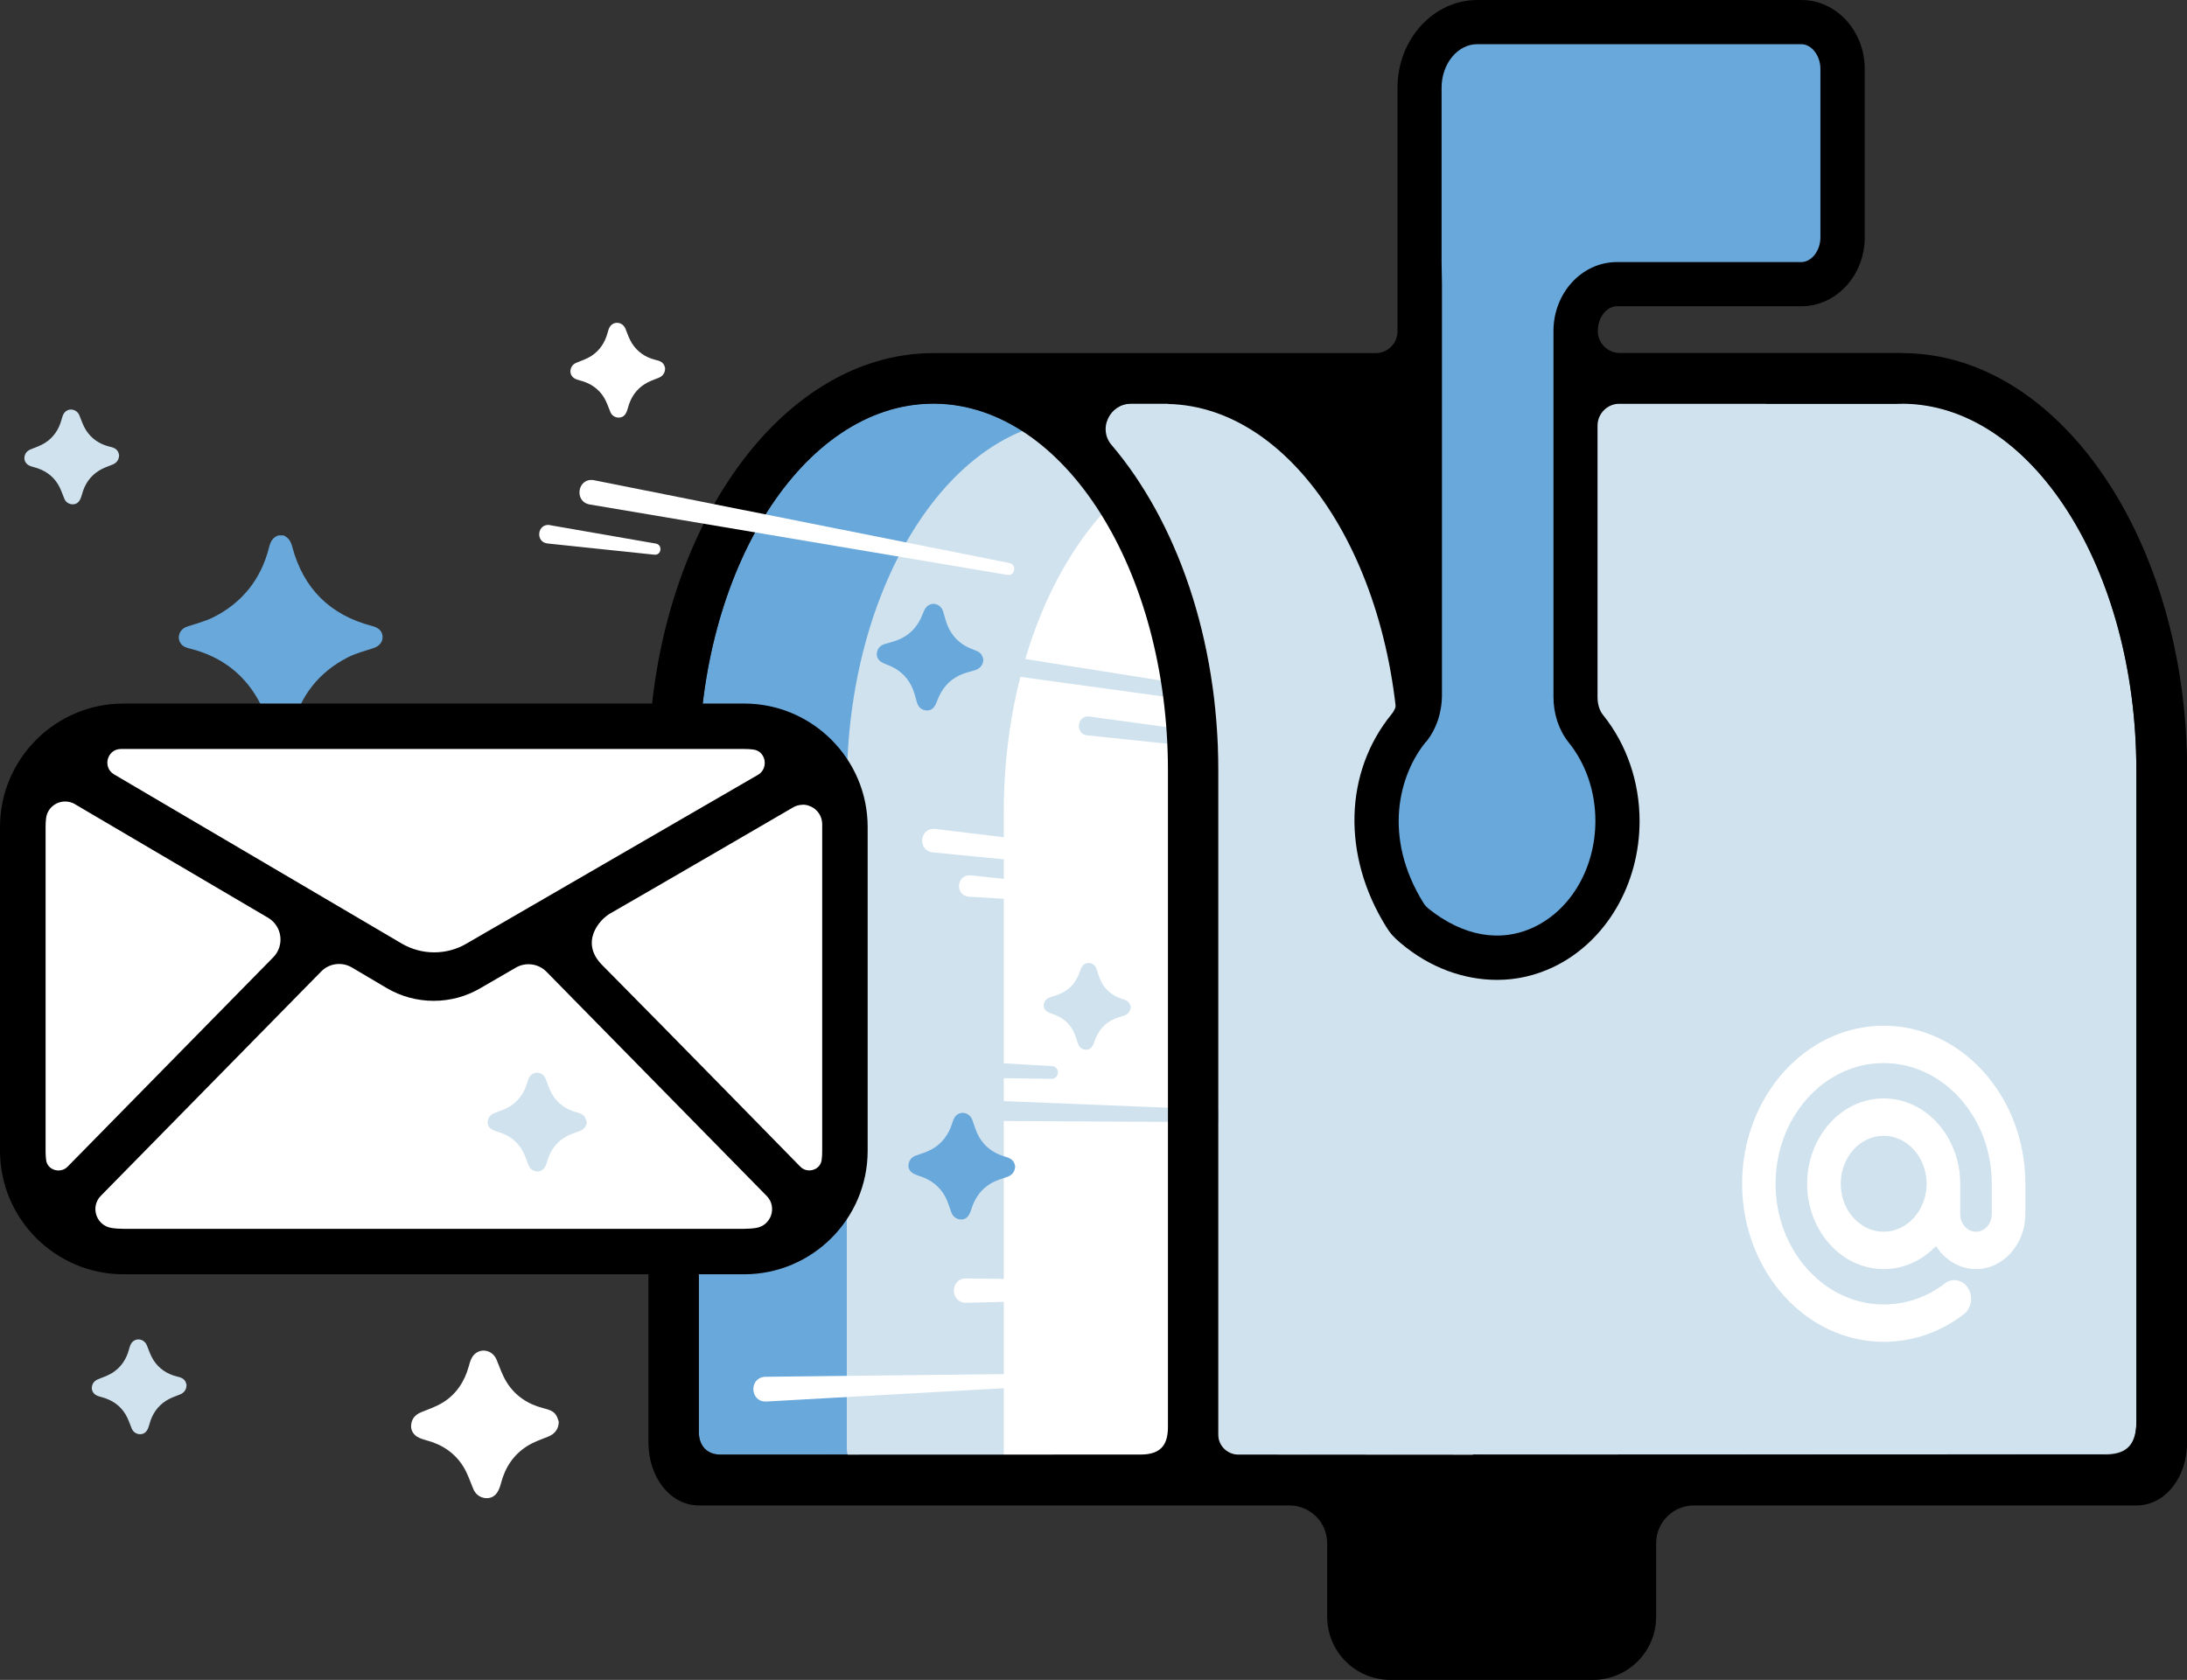
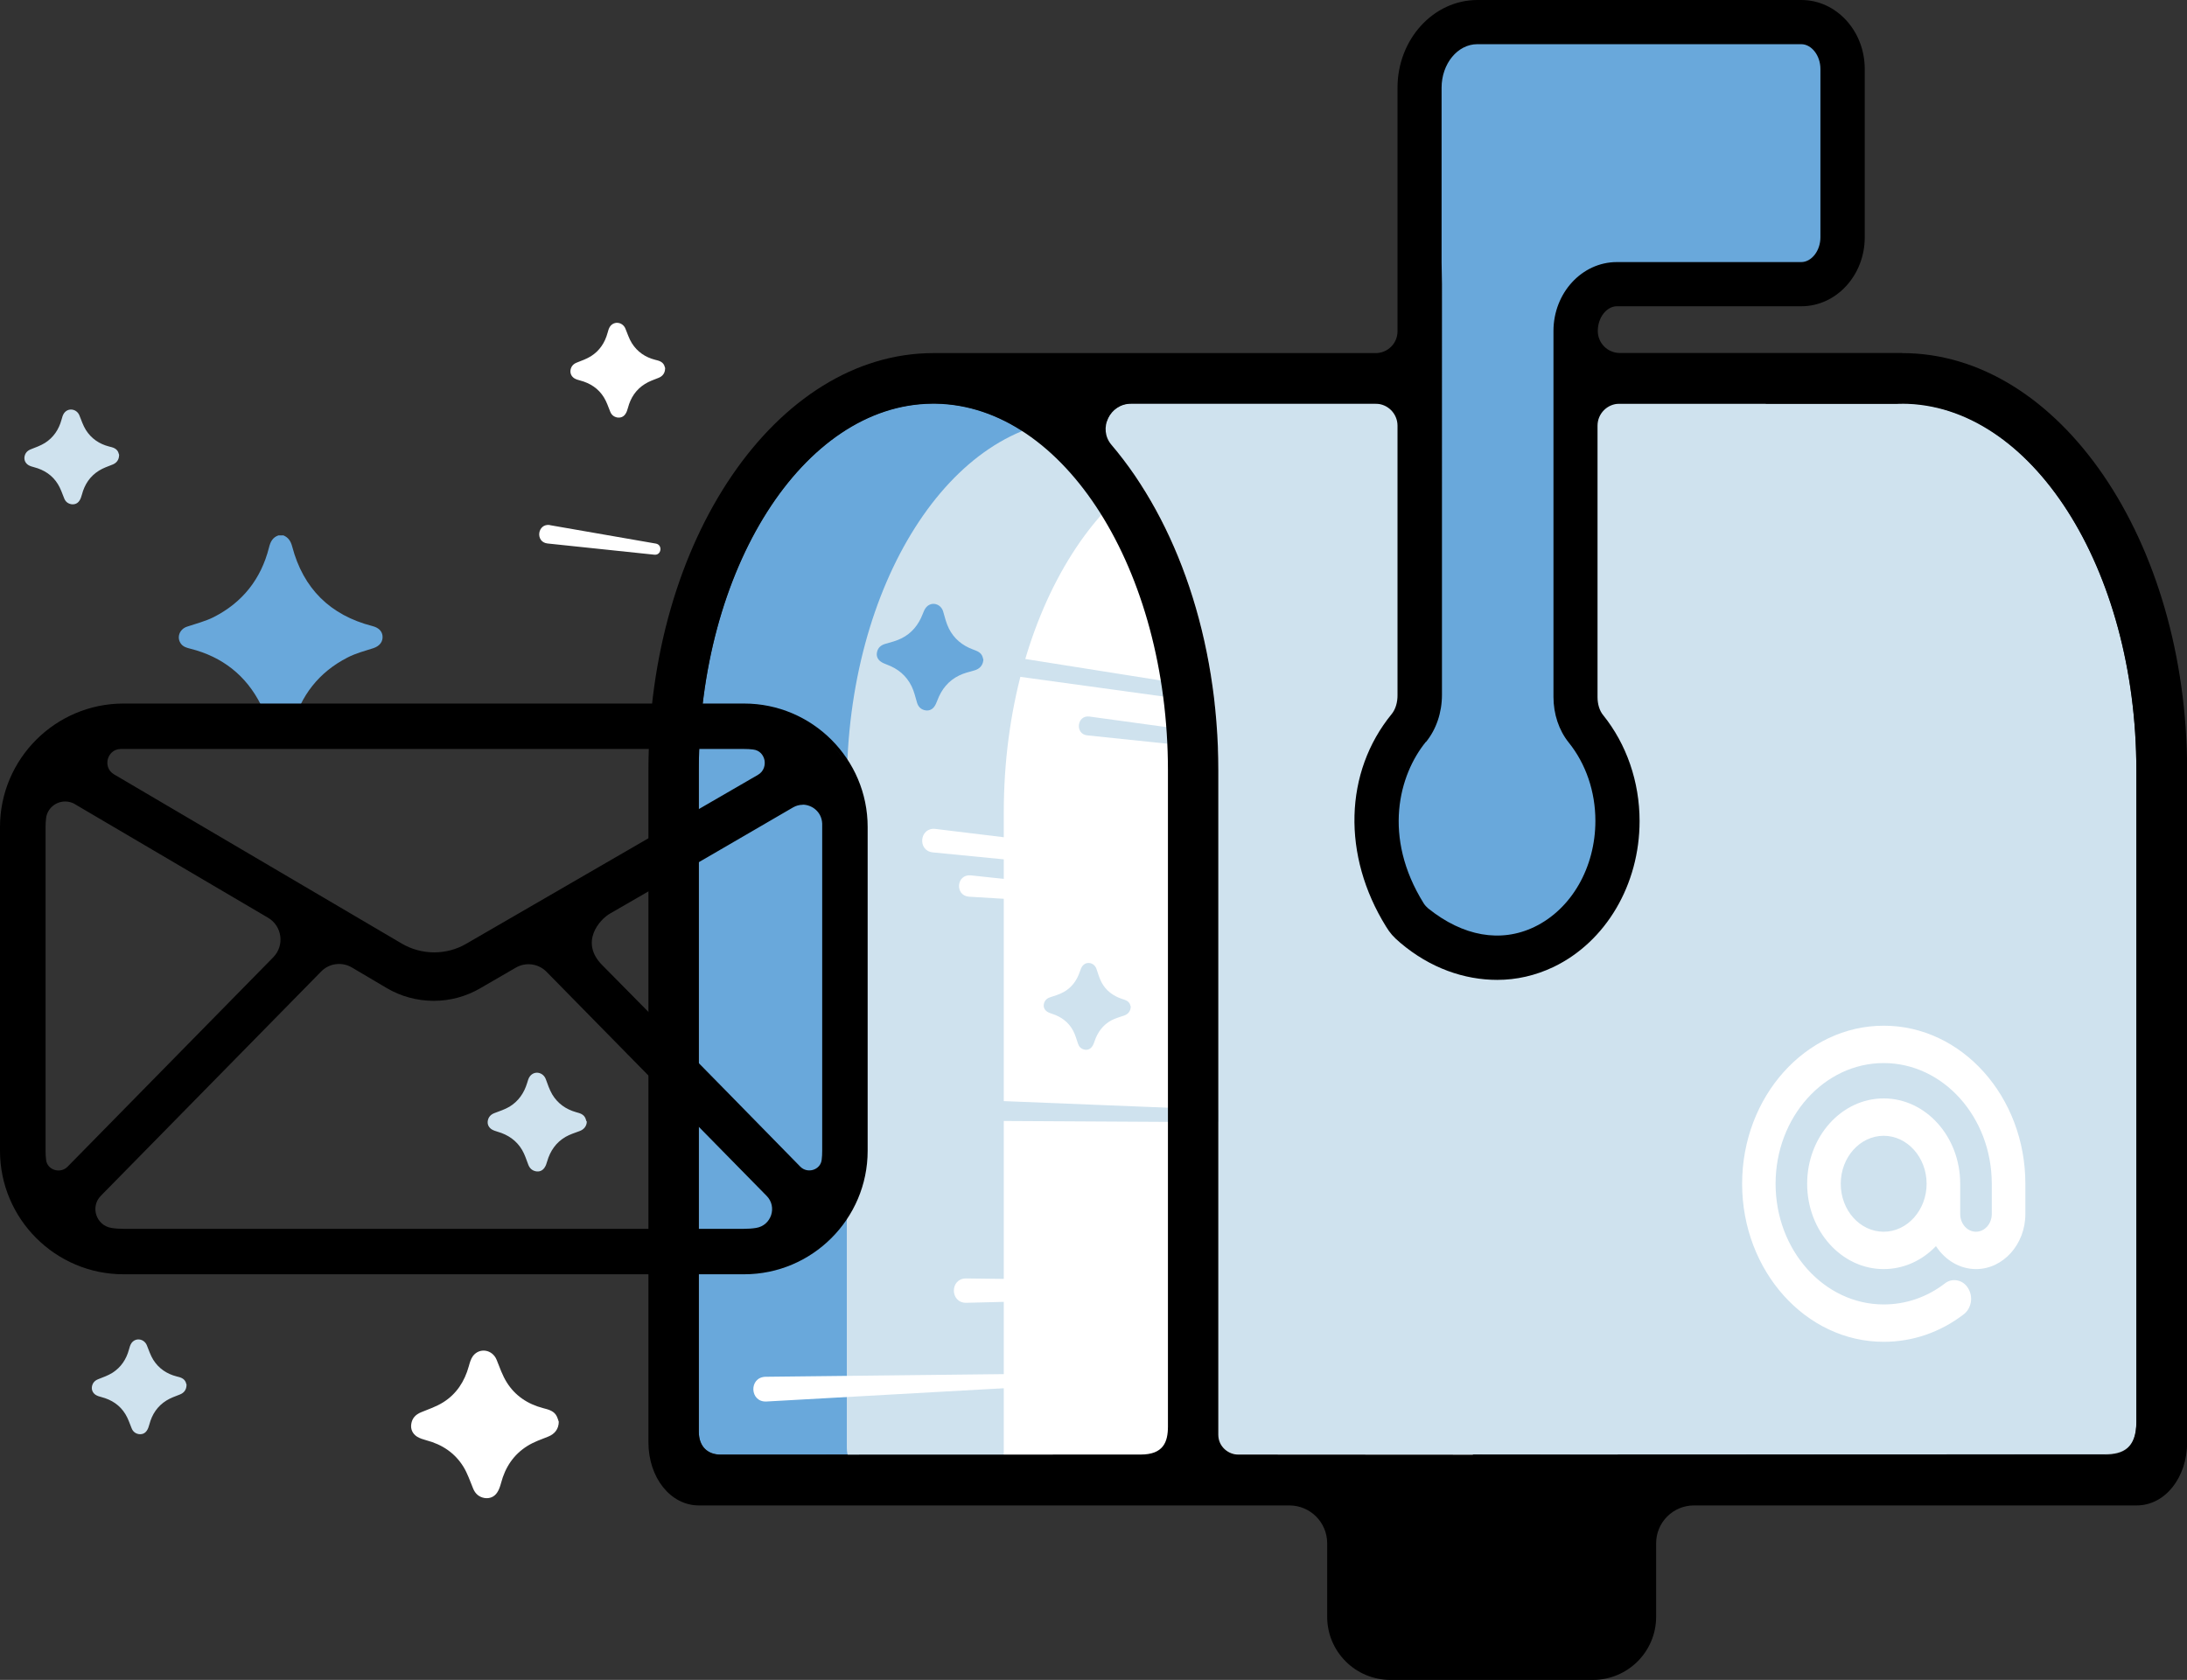
<svg xmlns="http://www.w3.org/2000/svg" id="Layer_1" width="173.19" height="133.07" viewBox="0 0 173.19 133.07">
  <rect x="0" y="0" width="173.19" height="133.07" fill="#333333" stroke="none" />
  <path d="M55.34,61.02v52.39c0,1.2.73,1.81,1.72,1.81,8.3,0,25.56-.01,33.27-.01,1.79,0,2.16-.98,2.16-2.22v-51.98c0-15.92-8.23-28.88-18.38-29.05h-.29s-.02,0-.03,0c-10.18.1-18.45,13.09-18.45,29.05Z" style="fill:#69a8db; stroke-width:0px;" />
  <path d="M67.06,62.27v52.39c0,1.2.73,1.81,1.72,1.81,8.3,0,25.56-.01,33.27-.01,1.79,0,2.16-.98,2.16-2.22v-51.98c0-15.92-8.23-28.88-18.38-29.05h-.29s-.02,0-.03,0c-10.18.1-18.45,13.09-18.45,29.05Z" style="fill:#cfe2ee; stroke-width:0px;" />
  <path d="M79.49,64.36v52.39c0,1.2.73,1.81,1.72,1.81,8.3,0,25.56-.01,33.27-.01,1.79,0,2.16-.98,2.16-2.22v-51.98c0-15.92-8.23-28.88-18.38-29.05h-.29s-.02,0-.03,0c-10.18.1-18.45,13.09-18.45,29.05Z" style="fill:#fff; stroke-width:0px;" />
  <path d="M80.24,52.05l37.2,5.9c.43.06.35.76-.1.69,0,0-37.31-5.13-37.31-5.13-.96-.14-.76-1.62.22-1.47h0Z" style="fill:#cfe2ee; stroke-width:0px;" />
  <path d="M86.27,56.76l27.23,3.73c.38.05.32.66-.07.61,0,0-27.34-2.85-27.34-2.85-.98-.11-.81-1.62.18-1.49h0Z" style="fill:#cfe2ee; stroke-width:0px;" />
  <path d="M76.5,101.27l33.16.4c.44,0,.46.7,0,.7,0,0-33.15.83-33.15.83-1.28.01-1.31-1.92-.01-1.93h0Z" style="fill:#fff; stroke-width:0px;" />
  <path d="M77.87,52.3c-.04.42-.31.69-.69.8-.42.12-.85.22-1.23.41-.84.41-1.39,1.09-1.72,1.97-.07.19-.15.38-.27.53-.19.24-.47.32-.76.24-.3-.08-.49-.29-.58-.59-.13-.44-.23-.89-.43-1.3-.41-.84-1.09-1.4-1.97-1.72-.18-.07-.36-.14-.51-.26-.24-.19-.33-.46-.25-.76.08-.32.3-.51.62-.61.45-.13.91-.24,1.32-.45.8-.4,1.34-1.07,1.66-1.9.08-.2.16-.42.3-.57.43-.47,1.15-.26,1.33.35.13.45.24.92.45,1.34.4.81,1.07,1.36,1.92,1.67.31.12.63.22.75.58.04.11.06.23.07.28Z" style="fill:#69a8db; stroke-width:0px;" />
  <path d="M150.62,31.96s-.05,0-.08,0h-.12c-.06,0-.13,0-.19.01h-10.39s0,0,.01-.01h-50.28c-1.69,0-2.64,1.98-1.55,3.26,5.16,6.06,8.46,15.37,8.46,25.78v52.63c0,.95.8,1.57,1.55,1.57,7.35,0,30.08.02,30.08.02,0,0,0,0,0-.01h4.16s0,0,0,0c0,0,26.42-.01,34.42-.01,1.44,0,2.49-.49,2.49-2.58,0-13.3,0-51.62,0-51.62,0-16.02-8.33-29.05-18.57-29.06Z" style="fill:#cfe2ee; stroke-width:0px;" />
-   <path d="M92.5,30.63v1.37c10.12.22,18.31,13.16,18.31,29.04,0,0,1.79,1.63,1.79,9.84,5.61,0,4.81,1.42,8.26,1.42,1.79,0,3.41,2.05,3.41.82V30.6l-31.77.03Z" style="fill:#000; stroke-width:0px;" />
  <path d="M72.93,86.96l23.39.94c.63.03.62.99-.02.99,0,0-23.41-.13-23.41-.13-1.2-.03-1.17-1.83.04-1.8h0Z" style="fill:#cfe2ee; stroke-width:0px;" />
  <path d="M74.06,65.66l19.74,2.4c.9.11.76,1.49-.15,1.4,0,0-19.79-1.94-19.79-1.94-1.23-.14-1.04-1.99.2-1.86h0Z" style="fill:#fff; stroke-width:0px;" />
  <path d="M145.91,18.8V5.46c0-2.05-1.46-3.71-3.27-3.71h-25.65c-2.53,0-4.58,2.33-4.58,5.2v15.57h.03v32.52c0,.97-.29,1.92-.87,2.63-2.9,3.55-3.74,9.31-.31,14.82.2.32.45.61.74.84,7.75,6.22,16.1.07,16.1-8.29,0-2.82-.95-5.38-2.5-7.3-.55-.68-.82-1.59-.82-2.52v-28.98c0-2.05,1.46-3.71,3.27-3.71h14.6c1.81,0,3.27-1.66,3.27-3.71Z" style="fill:#69a8db; stroke-width:0px;" />
  <path d="M150.62,27.96c-.07,0-.14,0-.21,0h-22.14c-.96,0-1.74-.78-1.74-1.74h0c0-1.07.7-1.96,1.52-1.96h14.6c2.77,0,5.02-2.45,5.02-5.46V5.46c0-3.01-2.25-5.46-5.02-5.46h-25.65c-3.49,0-6.33,3.12-6.33,6.95v19.28c.01.96-.77,1.74-1.73,1.74h-34.81c-.07,0-.14,0-.21,0-12.45,0-22.57,14.83-22.57,33.06v53.22c0,2.8,1.75,5,3.99,5h33.27s.05,0,.08,0h13.41c1.66,0,3,1.34,3,3v5.82c0,2.76,2.24,5,5,5h16.05c2.76,0,5-2.24,5-5v-5.82c0-1.66,1.34-3,3-3h31.26s.05,0,.08,0h3.72c2.24,0,3.99-2.2,3.99-5v-53.22c0-18.23-10.13-33.06-22.57-33.06ZM112.93,58.77c.81-1,1.26-2.32,1.26-3.74V22.51l-.03-1.75V6.95c0-1.9,1.27-3.45,2.83-3.45h25.65c.82,0,1.52.9,1.52,1.96v13.34c0,1.06-.7,1.96-1.52,1.96h-14.6c-2.77,0-5.02,2.45-5.02,5.46v28.98c0,1.36.43,2.65,1.21,3.62,1.36,1.69,2.11,3.89,2.11,6.2,0,3.7-1.9,7-4.84,8.41-2.65,1.27-5.64.75-8.41-1.48-.13-.11-.25-.24-.35-.4-3.28-5.27-1.95-10.18.18-12.79ZM92.49,113c0,1.24-.37,2.22-2.16,2.22-7.7,0-24.97.01-33.27.01-.99,0-1.72-.61-1.72-1.81v-52.39c0-15.96,8.27-28.95,18.45-29.05,0,0,.02,0,.03,0h.29c10.15.17,18.38,13.13,18.38,29.05v51.98ZM166.7,115.22c-8,0-34.42.01-34.42.01,0,0,0,0,0,0h-4.16s0,0,0,.01c0,0-22.74-.02-30.08-.02-.75,0-1.56-.62-1.56-1.57v-52.63c0-10.42-3.3-19.72-8.46-25.78-1.09-1.28-.14-3.26,1.55-3.26h19.36c.96,0,1.74.78,1.74,1.74v21.32c.01.6-.16,1.15-.46,1.52-3.77,4.61-3.94,11.22-.44,16.85.31.5.55.79,1.13,1.28,2.36,2,5.06,2.93,7.67,2.93,1.52,0,3.02-.34,4.45-1.02,4.15-1.99,6.82-6.53,6.82-11.56,0-3.11-1.03-6.09-2.89-8.4-.28-.34-.44-.86-.44-1.42v-21.5c0-.96.78-1.74,1.74-1.74h11.59s0,0-.01.01h10.39c.06,0,.13,0,.19-.01h.12s.05,0,.08,0c10.24,0,18.57,13.03,18.57,29.06,0,0,0,38.32,0,51.62,0,2.09-1.06,2.58-2.49,2.58Z" style="fill:#000; stroke-width:0px;" />
  <path d="M149.17,81.25c-6.18,0-11.21,5.62-11.21,12.52s5.03,12.52,11.21,12.52c2.29,0,4.48-.75,6.34-2.18.29-.22.49-.56.56-.95s-.01-.78-.21-1.11c-.2-.33-.5-.55-.85-.62-.35-.07-.7,0-1,.24-1.42,1.09-3.09,1.66-4.84,1.66-4.72,0-8.56-4.29-8.56-9.56s3.84-9.56,8.56-9.56,8.56,4.29,8.56,9.56v2.4c0,.77-.56,1.4-1.25,1.4s-1.25-.63-1.25-1.4v-2.4c0-3.73-2.72-6.76-6.06-6.76s-6.06,3.03-6.06,6.76,2.72,6.76,6.06,6.76c1.56,0,3.03-.66,4.14-1.82.72,1.11,1.89,1.82,3.17,1.82,2.15,0,3.91-1.96,3.91-4.36v-2.4c0-6.9-5.03-12.52-11.21-12.52ZM149.17,97.57c-1.88,0-3.4-1.7-3.4-3.8s1.53-3.8,3.4-3.8,3.4,1.71,3.4,3.8-1.53,3.8-3.4,3.8Z" style="fill:#fff; stroke-width:0px;" />
  <path d="M22.42,42.4c.41.16.61.47.72.9.88,3.33,3.01,5.43,6.34,6.29.48.12.76.38.81.76.06.47-.23.83-.71.99-.69.22-1.41.41-2.05.74-2.27,1.16-3.72,3.01-4.37,5.48-.08.31-.14.62-.42.82-.52.37-1.17.1-1.37-.54-.21-.68-.39-1.38-.71-2.01-1.17-2.33-3.05-3.8-5.57-4.44-.28-.07-.55-.14-.74-.37-.39-.49-.15-1.18.46-1.38.71-.24,1.44-.42,2.1-.75,2.29-1.16,3.76-3.02,4.39-5.51.11-.45.28-.81.75-.97h.37Z" style="fill:#69a8db; stroke-width:0px;" />
-   <rect x="1.8" y="57.53" width="65.11" height="41.6" rx="9" ry="9" style="fill:#fff; stroke-width:0px;" />
  <path d="M14.77,109.71c0,.38-.21.64-.54.76-.36.14-.73.27-1.05.47-.71.44-1.14,1.09-1.35,1.89-.05.17-.1.35-.2.49-.15.23-.38.32-.65.28-.27-.05-.46-.21-.56-.47-.15-.37-.28-.77-.49-1.11-.43-.71-1.09-1.14-1.89-1.35-.16-.04-.33-.09-.47-.18-.22-.15-.33-.38-.29-.65.05-.29.22-.48.5-.59.38-.15.78-.29,1.13-.51.67-.43,1.09-1.06,1.3-1.83.05-.18.1-.38.21-.53.34-.45,1-.33,1.21.19.16.39.29.8.51,1.15.43.68,1.06,1.11,1.84,1.31.29.07.58.14.72.44.04.1.07.2.08.24Z" style="fill:#cfe2ee; stroke-width:0px;" />
  <path d="M58.93,55.73H9.78c-5.39,0-9.78,4.39-9.78,9.78v25.65c0,5.39,4.39,9.78,9.78,9.78h49.15c5.39,0,9.78-4.39,9.78-9.78v-25.65c0-5.39-4.39-9.78-9.78-9.78ZM63.56,63.74c.73,0,1.51.56,1.55,1.5,0,.09,0,.18,0,.28v25.65c0,.24-.01.47-.04.7-.09.81-1.13,1.13-1.7.54,0,0-10.65-10.89-15.68-15.96-1.8-1.81-.22-3.61.63-4.09,3.85-2.21,14.48-8.4,14.48-8.4.24-.14.5-.21.77-.21ZM60.43,59.49c-.19-.19-.45-.32-.76-.36.31.04.57.17.76.36ZM8.54,60.13c.1-.37.43-.8,1.04-.8h.2s49.15,0,49.15,0c.24,0,.47.01.7.04.56.06.83.47.91.84.07.36-.02.88-.52,1.17l-23.1,13.38c-.77.45-1.65.68-2.54.68s-1.79-.24-2.57-.7l-22.78-13.4c-.52-.31-.59-.85-.49-1.21ZM34.88,78.99c-.17.01-.34.03-.51.03,0,0,0,0-.01,0,.18,0,.35-.02.53-.03ZM23.62,73.82h0s-17.56-10.33-17.56-10.33l17.56,10.33ZM5.93,63.7l15.3,9c1.12.66,1.32,2.2.41,3.13l-16.29,16.59c-.57.58-1.61.27-1.7-.54-.03-.23-.04-.47-.04-.72v-25.65c0-.23.01-.47.04-.7.09-.75.74-1.32,1.51-1.32.27,0,.54.07.78.21ZM4.46,57.61c-1.01.69-1.89,1.56-2.58,2.58.69-1.01,1.56-1.89,2.58-2.58ZM9.78,97.34c-.32,0-.64-.02-.95-.07-1.21-.19-1.7-1.67-.85-2.54l17.45-17.77c.64-.66,1.65-.79,2.44-.32l2.74,1.62c1.13.67,2.42,1.02,3.73,1.02s2.56-.34,3.68-.99l2.83-1.64c.79-.46,1.79-.32,2.43.33l17.43,17.75c.86.87.37,2.35-.84,2.54-.31.05-.63.07-.96.07H9.78ZM64.26,57.61c1.01.69,1.89,1.56,2.58,2.58-.69-1.01-1.56-1.89-2.58-2.58Z" style="fill:#000; stroke-width:0px;" />
  <path d="M46.47,88.82c0,.39-.24.66-.58.78-.38.14-.76.26-1.11.46-.75.44-1.21,1.11-1.45,1.94-.05.18-.11.36-.22.51-.16.23-.41.33-.69.27-.28-.06-.47-.23-.58-.51-.15-.39-.28-.81-.49-1.17-.44-.75-1.11-1.21-1.94-1.45-.17-.05-.35-.11-.49-.2-.23-.16-.34-.4-.29-.68.06-.3.24-.49.53-.6.4-.15.82-.29,1.18-.5.71-.43,1.16-1.08,1.4-1.87.06-.19.11-.4.23-.55.36-.46,1.04-.32,1.25.23.15.41.29.83.51,1.21.43.72,1.08,1.18,1.89,1.41.3.08.6.16.74.48.04.1.07.21.08.25Z" style="fill:#cfe2ee; stroke-width:0px;" />
  <path d="M89.54,79.78c-.02.35-.23.57-.53.67-.33.11-.68.21-.99.37-.67.36-1.1.94-1.34,1.66-.05.15-.11.31-.21.44-.15.2-.37.28-.61.22-.25-.06-.41-.22-.49-.46-.12-.35-.22-.72-.39-1.04-.36-.67-.94-1.1-1.66-1.33-.15-.05-.3-.1-.42-.19-.2-.15-.29-.36-.23-.61.06-.26.23-.43.49-.51.36-.12.73-.23,1.06-.41.64-.35,1.05-.91,1.29-1.61.06-.16.11-.34.22-.47.33-.4.93-.25,1.1.24.12.36.23.74.41,1.08.35.65.92,1.07,1.62,1.3.26.08.52.16.63.44.04.09.05.19.06.22Z" style="fill:#cfe2ee; stroke-width:0px;" />
-   <path d="M80.39,92.4c-.01.43-.27.71-.64.83-.41.14-.83.26-1.21.47-.82.46-1.33,1.17-1.61,2.06-.06.19-.13.38-.24.54-.18.25-.45.35-.75.28-.3-.07-.5-.26-.61-.56-.16-.43-.28-.88-.5-1.27-.45-.82-1.17-1.33-2.06-1.61-.18-.06-.37-.12-.52-.23-.25-.18-.36-.44-.29-.74.07-.32.27-.53.59-.64.44-.15.89-.29,1.29-.52.78-.45,1.28-1.14,1.55-1.99.07-.2.13-.43.26-.58.4-.49,1.14-.32,1.35.28.16.45.29.91.52,1.32.45.79,1.14,1.3,2.01,1.56.32.1.64.19.79.53.04.11.07.23.08.28Z" style="fill:#69a8db; stroke-width:0px;" />
-   <path d="M73.75,83.9l9.56.55c.64.04.61,1.01-.04,1.01,0,0-9.57-.14-9.57-.14-.94-.02-.9-1.47.05-1.42h0Z" style="fill:#cfe2ee; stroke-width:0px;" />
-   <path d="M47.04,38.04l32.9,6.56c.59.12.45,1.05-.17.94,0,0-33.08-5.58-33.08-5.58-1.27-.24-.94-2.16.35-1.92h0Z" style="fill:#fff; stroke-width:0px;" />
  <path d="M43.55,41.6l8.39,1.46c.55.1.44.94-.12.88,0,0-8.47-.89-8.47-.89-.99-.12-.79-1.61.2-1.46h0Z" style="fill:#fff; stroke-width:0px;" />
  <path d="M60.61,109.06l24.17-.27c.56,0,.6.85.03.88,0,0-24.13,1.35-24.13,1.35-1.31.05-1.39-1.91-.07-1.96h0Z" style="fill:#fff; stroke-width:0px;" />
  <path d="M76.88,69.34l13.49,1.45c.67.07.59,1.1-.09,1.06,0,0-13.55-.82-13.55-.82-1.13-.09-1-1.79.14-1.69h0Z" style="fill:#fff; stroke-width:0px;" />
  <path d="M52.67,29.18c0,.38-.21.64-.54.76-.36.14-.73.27-1.05.47-.71.44-1.14,1.09-1.35,1.89-.05.17-.1.35-.2.49-.15.23-.38.32-.65.28-.27-.05-.46-.21-.56-.47-.15-.37-.28-.77-.49-1.11-.43-.71-1.09-1.14-1.89-1.35-.16-.04-.33-.09-.47-.18-.22-.15-.33-.38-.29-.65.05-.29.22-.48.5-.59.38-.15.78-.29,1.13-.51.67-.43,1.09-1.06,1.3-1.83.05-.18.1-.38.21-.53.34-.45,1-.33,1.21.19.16.39.29.8.51,1.15.43.68,1.06,1.11,1.84,1.31.29.07.58.14.72.44.04.1.07.2.08.24Z" style="fill:#fff; stroke-width:0px;" />
  <path d="M9.43,36.05c0,.38-.21.64-.54.76-.36.14-.73.27-1.05.47-.71.44-1.14,1.09-1.35,1.89-.05.17-.1.35-.2.49-.15.23-.38.32-.65.28-.27-.05-.46-.21-.56-.47-.15-.37-.28-.77-.49-1.11-.43-.71-1.09-1.14-1.89-1.35-.16-.04-.33-.09-.47-.18-.22-.15-.33-.38-.29-.65.05-.29.22-.48.5-.59.38-.15.78-.29,1.13-.51.67-.43,1.09-1.06,1.3-1.83.05-.18.1-.38.21-.53.34-.45,1-.33,1.21.19.16.39.29.8.51,1.15.43.68,1.06,1.11,1.84,1.31.29.07.58.14.72.44.04.1.07.2.08.24Z" style="fill:#cfe2ee; stroke-width:0px;" />
  <path d="M44.25,112.61c0,.59-.33.99-.84,1.19-.56.22-1.13.42-1.63.73-1.1.68-1.77,1.69-2.1,2.94-.07.26-.16.54-.31.76-.23.35-.6.5-1.02.43-.42-.08-.71-.33-.88-.74-.24-.58-.44-1.19-.77-1.73-.68-1.1-1.69-1.77-2.94-2.1-.25-.07-.52-.15-.74-.29-.35-.23-.52-.59-.45-1.01.07-.45.34-.74.78-.92.59-.24,1.21-.45,1.75-.79,1.05-.66,1.69-1.65,2.02-2.84.08-.28.16-.59.33-.82.53-.7,1.55-.52,1.88.3.24.6.46,1.24.8,1.78.66,1.06,1.65,1.72,2.87,2.04.45.12.9.22,1.11.69.07.15.11.31.13.37Z" style="fill:#fff; stroke-width:0px;" />
</svg>